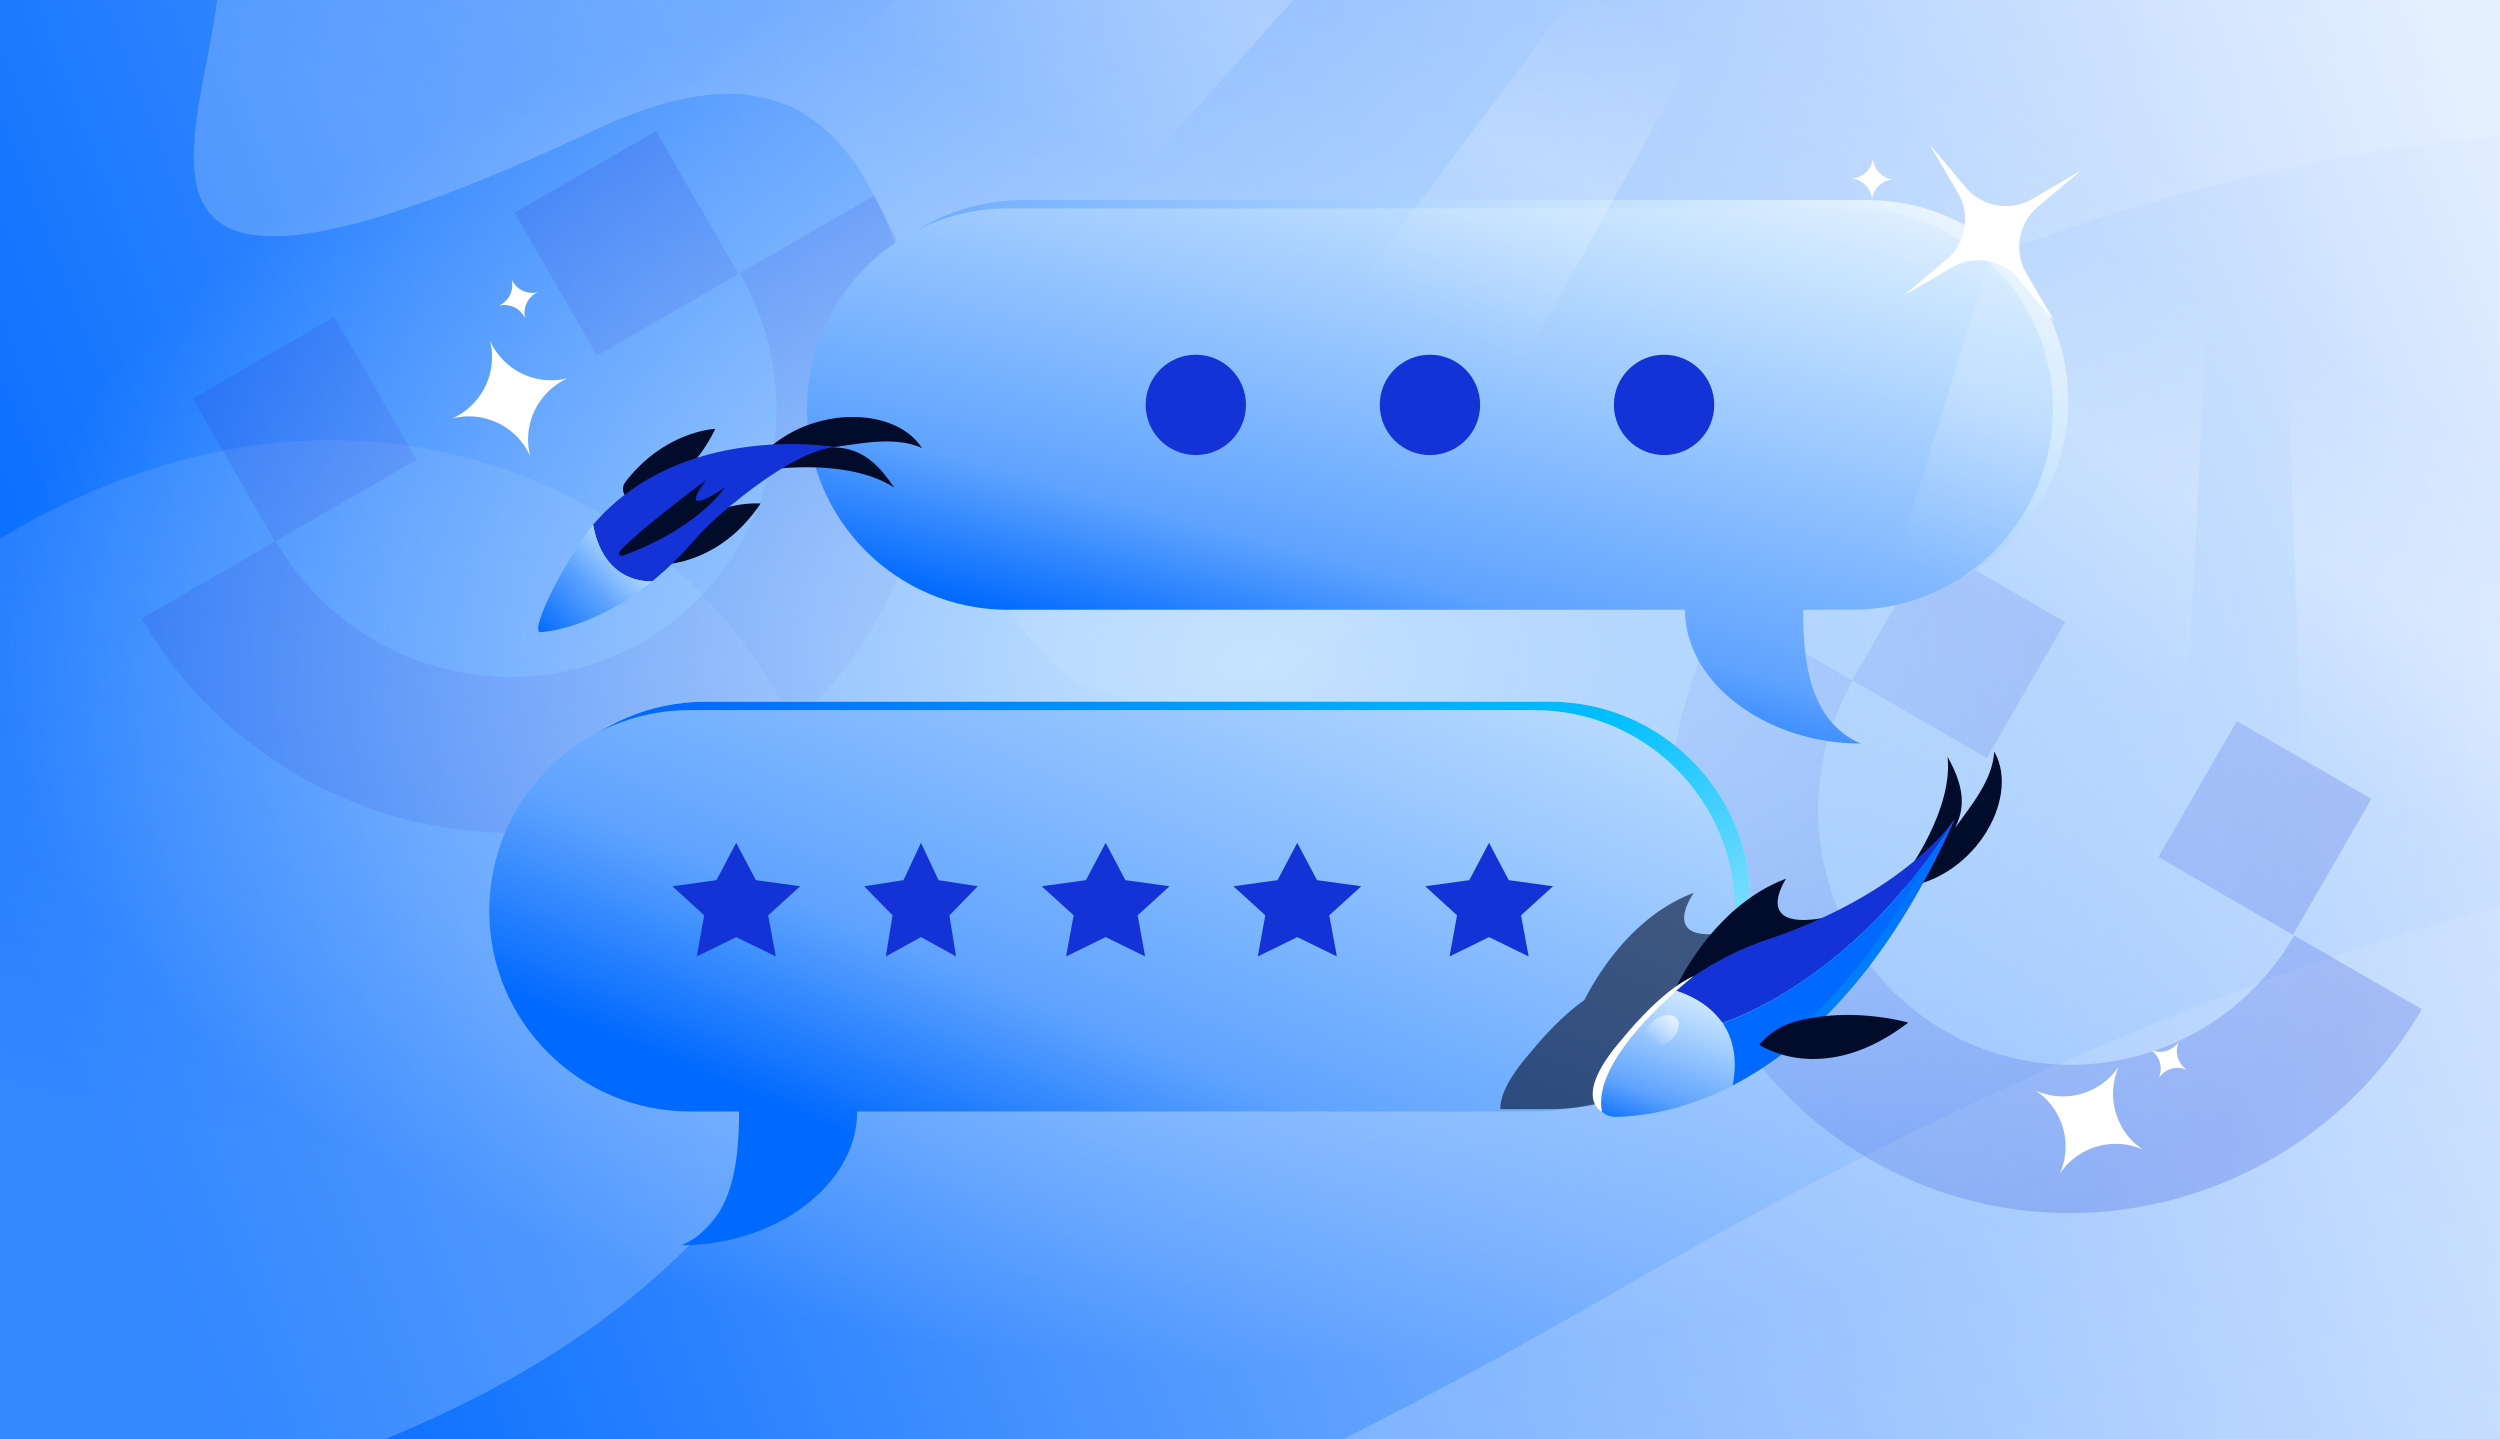
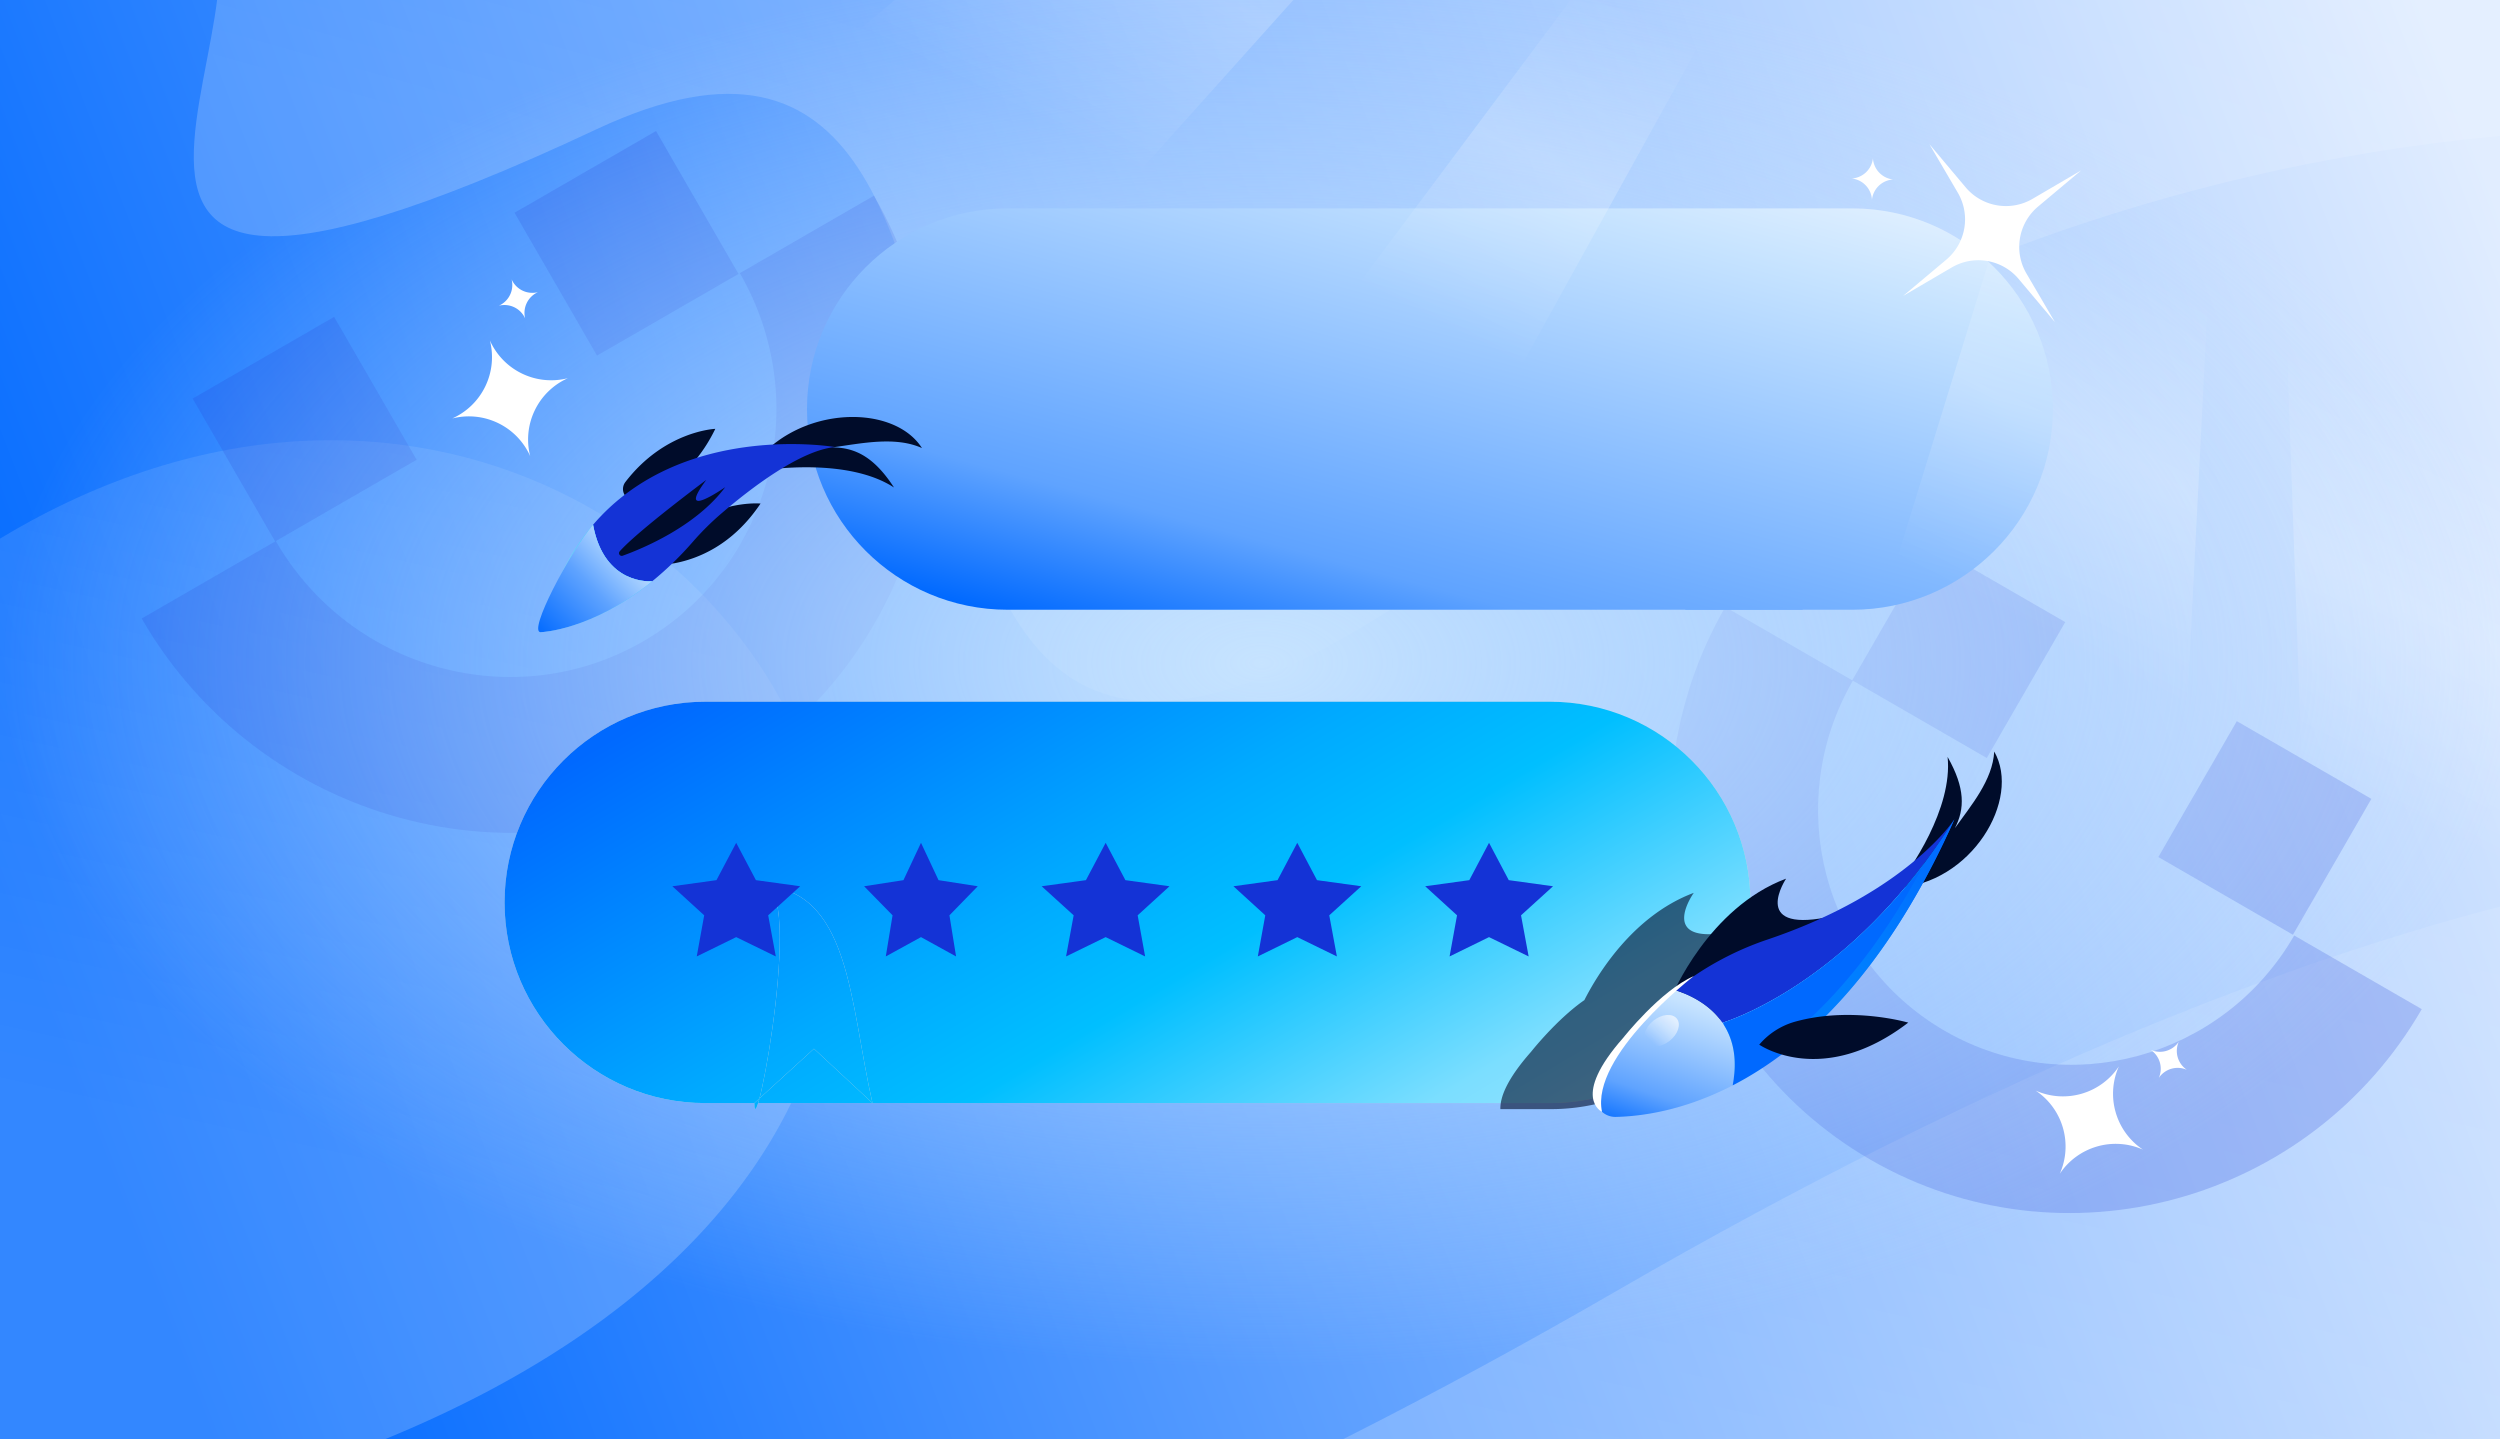
<svg xmlns="http://www.w3.org/2000/svg" fill="none" height="608" width="1056">
  <g clip-path="url(#a)">
    <path d="M0 0h1056v608H0z" fill="url(#b)" />
    <path d="M32 646.201c-235.678 47.099 21 263.5 651-100.999s948-161 916 290.5H-353v-811c27 320.999-45.5 678.599 226.5 320.999 340-447 799 172.5 158.5 300.5" fill="url(#c)" opacity=".2" />
    <path d="M252.032 54.568C-49.149 195.862 162.754-37.594 63.909-53.222L1312.15-192.598l31.79 284.73c-48.38-27.802-381.82-116.85-714.359 135.61S484.872-54.665 252.032 54.568" fill="url(#d)" opacity=".2" />
    <path d="m175.982 194.201-59.768 34.507-34.845-60.353 59.768-34.507zM277.103 55.349l-59.768 34.507 34.844 60.352 59.768-34.507zm92.063 27.317-56.652 32.708c31.542 54.632 13.233 124.315-40.87 155.552s-123.605 12.25-155.147-42.382l-56.652 32.709c49.707 86.095 159.565 116.105 244.827 66.879 85.261-49.226 114.201-159.371 64.494-245.466m470.053 237.51-56.846-32.82 33.141-57.402 56.847 32.82zm162.461 17.261-56.847-32.821-33.141 57.403 56.846 32.82zm21.28 88.822-53.883-31.109c-30 51.961-96.104 70.019-147.563 40.31s-68.872-95.987-38.872-147.948l-53.883-31.11c-47.277 81.887-19.752 186.648 61.342 233.467s185.582 18.277 232.859-63.61" fill="#1433D6" opacity=".2" />
    <ellipse cx="532.5" cy="279.5" fill="url(#e)" rx="584.5" ry="328.5" />
    <g filter="url(#f)">
      <path d="M291.428 299.942c-46.816 0-84.768 37.952-84.768 84.768s37.952 84.768 84.768 84.768H648.16c46.816 0 84.768-37.952 84.768-84.768s-37.952-84.768-84.768-84.768z" fill="#D9D9D9" />
      <path d="M291.428 299.942c-46.816 0-84.768 37.952-84.768 84.768s37.952 84.768 84.768 84.768H648.16c46.816 0 84.768-37.952 84.768-84.768s-37.952-84.768-84.768-84.768z" fill="url(#g)" />
      <path d="m312.169 469.478 25.175-22.958 24.724 22.958c-9.713-42.384-9.195-91.832-48.565-91.832 21.915-9.641-1.334 113.109-1.334 91.832" fill="#D9D9D9" />
      <path d="m312.169 469.478 25.175-22.958 24.724 22.958c-9.713-42.384-9.195-91.832-48.565-91.832 21.915-9.641-1.334 113.109-1.334 91.832" fill="url(#h)" />
    </g>
-     <path d="M291.428 299.942c-46.816 0-84.768 37.952-84.768 84.768s37.952 84.768 84.768 84.768H648.16c46.816 0 84.768-37.952 84.768-84.768s-37.952-84.768-84.768-84.768z" fill="url(#i)" />
-     <path d="m312.169 469.478 25.175-22.958 24.724 22.958c0 31.211-34.802 56.512-74.172 56.512 21.915-9.641 24.273-35.235 24.273-56.512" fill="url(#j)" />
    <path d="m310.967 356 8.333 15.775 18.7 2.578-13.516 12.276L327.699 404l-16.732-8.164L294.301 404l3.15-17.371L284 374.353l18.634-2.578zm78.062 0 7.407 15.775L413 374.353l-11.956 12.276L403.843 404l-14.814-8.164L374.157 404l2.858-17.371L365 374.353l16.622-2.578zm78.004 0 8.333 15.775L494 374.353l-13.451 12.276 3.15 17.371-16.666-8.164L450.301 404l3.215-17.371L440 374.353l18.7-2.578zm80.934 0 8.333 15.775 18.7 2.578-13.516 12.276L564.699 404l-16.732-8.164L531.301 404l3.15-17.371L521 374.353l18.634-2.578zm81 0 8.333 15.775 18.7 2.578-13.516 12.276L645.699 404l-16.732-8.164L612.301 404l3.15-17.371L602 374.353l18.634-2.578z" fill="#1433D6" />
    <g filter="url(#k)">
-       <path d="M782.376 88.022c46.816 0 84.768 37.952 84.768 84.768s-37.952 84.768-84.768 84.768H425.644c-46.816 0-84.768-37.952-84.768-84.768s37.952-84.768 84.768-84.768z" fill="url(#l)" />
-     </g>
+       </g>
    <path d="M782.376 88.022c46.816 0 84.768 37.952 84.768 84.768s-37.952 84.768-84.768 84.768H425.644c-46.816 0-84.768-37.952-84.768-84.768s37.952-84.768 84.768-84.768z" fill="url(#m)" />
-     <path d="M761.635 257.558 736.46 234.6l-24.724 22.958c0 31.211 34.802 56.512 74.172 56.512-21.915-9.64-24.273-35.235-24.273-56.512" fill="url(#n)" />
-     <path d="M505.114 192.216c11.704 0 21.192-9.488 21.192-21.192s-9.488-21.192-21.192-21.192-21.192 9.488-21.192 21.192 9.488 21.192 21.192 21.192m98.895 0c11.704 0 21.192-9.488 21.192-21.192s-9.488-21.192-21.192-21.192-21.192 9.488-21.192 21.192 9.488 21.192 21.192 21.192m98.897 0c11.704 0 21.192-9.488 21.192-21.192s-9.488-21.192-21.192-21.192-21.192 9.488-21.192 21.192 9.488 21.192 21.192 21.192" fill="#1433D6" />
+     <path d="M761.635 257.558 736.46 234.6l-24.724 22.958" fill="url(#n)" />
    <path clip-rule="evenodd" d="M740.759 388.747a206 206 0 0 1-9.843 4.865c-31.449 5.913-15.466-16.471-15.466-16.471-25.99 9.713-41.048 35.1-46.213 45.303-11.717 8.143-22.501 21.822-22.501 21.822-10.467 11.836-13.116 19.466-12.973 24.234h21.223c37.812 0 69.925-24.466 81.455-58.472a195 195 0 0 1-13.867 10.398 195 195 0 0 0 13.87-10.405 86 86 0 0 0 4.315-21.274m-48.81 55.905c1.119 3.153 1.782 6.743 1.796 10.833-.024-4.088-.683-7.68-1.796-10.833m-2.787-5.748-.012-.028q-.121-.18-.244-.37v-.001l-.31-.471-.005.002q.291.426.571.868" fill="#000C2A" fill-rule="evenodd" opacity=".6" />
    <path d="M706.196 420.782s15.384-37.357 48.255-49.641c0 0-15.18 22.658 17.049 16.359 0 0-59.663 35.258-65.304 33.282m116.467-101.069c2.253 21.75-15.747 47.799-22.035 55.371 32.169-1.632 53.303-37.508 41.733-57.638-.651 12.103-9.786 22.782-16.63 32.385 4.237-8.183 4.409-16.915-3.068-30.118" fill="#000C2A" />
    <path d="M707.5 418.174a120.3 120.3 0 0 0-18.045 17.866c-6.213 7.635-11.759 15.954-14.992 24.199a8.446 8.446 0 0 0 4.019 10.62 8.46 8.46 0 0 0 4.007.924c10.745-.219 28.599-2.589 49.38-13.304 5.15-26.938-13.611-36.877-24.369-40.305" fill="url(#o)" />
    <path d="M825.531 346.103s-19.78 30.769-78.879 50.74a128 128 0 0 0-39.145 21.37c6.054 1.923 14.638 5.914 20.072 13.827-.007-.039 53.997-15.576 97.952-85.937" fill="#1433D6" />
    <path d="M727.573 432.002c.21.312.41.626.607.92a41 41 0 0 0-.466-.997z" fill="url(#p)" />
    <path d="M813.044 364.378c-39.646 52.969-82.436 66.702-85.326 67.577.162.331.314.664.466.997 3.243 5.148 5.2 11.852 4.37 20.594 25.249-13.711 54.486-39.854 80.49-89.168" fill="url(#q)" />
    <path d="M813.044 364.377c-39.645 52.969-82.435 66.702-85.325 67.577.162.331.314.664.466.996 3.243 5.149 5.199 11.852 4.37 20.595a51 51 0 0 1-.685 4.933c29.282-15.099 64.388-46.769 93.662-112.375a265 265 0 0 1-12.488 18.274" fill="#0069FF" />
    <path d="M732.555 453.545a51 51 0 0 1-.685 4.933c29.282-15.099 64.388-46.769 93.662-112.375a265 265 0 0 1-12.488 18.274c-26.003 49.314-55.241 75.456-80.489 89.168" fill="url(#r)" />
    <path d="M743.07 441.236s26.542 18.607 62.971-9.28c0 0-23.966-7.037-47.838-.387a30.8 30.8 0 0 0-15.106 9.704z" fill="#000C2A" />
    <g filter="url(#s)">
      <path d="M676.695 469.639s-13.32-6.086 9.042-31.373c0 0 15.653-19.856 29.732-25.964-.03.006-43.798 33.652-38.774 57.337" fill="#fff" />
    </g>
    <path d="M705.23 439.673c3.571-2.808 4.951-7.006 3.083-9.378s-6.276-2.019-9.847.788-4.952 7.006-3.084 9.378 6.277 2.019 9.848-.788" fill="url(#t)" />
    <path d="M377.624 205.922c-18.793-12.271-51.534-8.338-61.574-6.246 17.401-28.181 60.687-30.306 73.389-10.413-11.4-5.114-25.69-1.922-37.863-.286 9.584.041 17.661 3.999 26.048 16.945m-92.835 32.012c10.093-1.878 24.77-7.751 36.47-25.233 0 0-21.304-2.118-40.722 17.02a4.84 4.84 0 0 0-.882 5.66 4.86 4.86 0 0 0 5.134 2.553m-15.254-26.758c9.73-3.255 23.424-11.124 32.613-30.032 0 0-21.39.83-38.008 22.493a4.846 4.846 0 0 0 2.362 7.547 4.86 4.86 0 0 0 3.033-.008" fill="#000C2A" />
    <path d="M250.507 221.673c4.758 25.802 24.682 23.853 25.028 23.822a140 140 0 0 0 17.396-16.95 116 116 0 0 1 12.074-11.902c11.673-9.997 32.964-26.495 47.755-27.799-.001.007-64.556-11.194-102.253 32.829" fill="#1433D6" />
    <path d="M250.507 221.674c-9.588 11.214-17.432 25.952-22.04 45.367 0 0 21.409-.676 47.069-21.553-.317.044-20.272 1.995-25.029-23.814" fill="url(#u)" />
    <path d="M250.507 221.673c-9.588 11.214-27.916 45.655-22.04 45.368 0 0 21.409-.676 47.069-21.553-.317.044-20.272 1.995-25.029-23.815" fill="url(#v)" />
    <path d="M263.026 234.734c8.13-2.923 30.831-12.243 43.291-28.946 0 0-21.314 14.855-7.971-3.081 0 0-29.112 21.65-36.58 30.187a1.15 1.15 0 0 0-.092 1.414 1.145 1.145 0 0 0 1.352.426" fill="#000C2A" />
    <path clip-rule="evenodd" d="M1260.15 762.604 973.307-56.071l-14.712-6.41 25.002 705.735zM908.22 606.841l34.177-673.53-42.117-18.35-187.384 607.931zM702.46-174.085 255.019 324.712l-174.02-74.739 543.913-457.848zM492.162 426.713l308.533-557.995-29.674-12.93L381.295 378.02z" fill="url(#w)" fill-rule="evenodd" />
    <g filter="url(#x)">
      <path d="m830.268 79.104-7.652-9.11-7.652-9.109 6.01 10.263 6.009 10.263a22.22 22.22 0 0 1 2.732 15.034 22.23 22.23 0 0 1-7.611 13.25l-9.109 7.65-9.109 7.65 10.262-6.008 10.263-6.007a22.2 22.2 0 0 1 15.035-2.73 22.23 22.23 0 0 1 13.252 7.612l7.652 9.109 7.652 9.11-6.01-10.263-6.009-10.263a22.2 22.2 0 0 1-2.732-15.034 22.23 22.23 0 0 1 7.611-13.25l9.109-7.65 9.109-7.65-10.263 6.007-10.262 6.008a22.2 22.2 0 0 1-15.035 2.73 22.23 22.23 0 0 1-13.252-7.612" fill="#fff" />
    </g>
    <path d="M791.132 66.855a9.62 9.62 0 0 1-2.913 5.908 9.58 9.58 0 0 1-6.044 2.633 9.58 9.58 0 0 1 8.541 8.959 9.6 9.6 0 0 1 2.913-5.909 9.58 9.58 0 0 1 6.044-2.632 9.58 9.58 0 0 1-8.541-8.959M206.93 143.804a28.35 28.35 0 0 1-1.939 19.395A28.33 28.33 0 0 1 191 176.768a28.34 28.34 0 0 1 19.392 1.939 28.33 28.33 0 0 1 13.567 13.993 28.35 28.35 0 0 1 1.939-19.395 28.33 28.33 0 0 1 13.991-13.568 28.35 28.35 0 0 1-19.393-1.94 28.33 28.33 0 0 1-13.566-13.993m688.075 306.651a28.35 28.35 0 0 1-15.716 11.53 28.33 28.33 0 0 1-19.444-1.326 28.35 28.35 0 0 1 11.528 15.714 28.33 28.33 0 0 1-1.33 19.444 28.36 28.36 0 0 1 15.716-11.53 28.33 28.33 0 0 1 19.445 1.327 28.34 28.34 0 0 1-11.528-15.714 28.33 28.33 0 0 1 1.329-19.445M216.102 118a9.6 9.6 0 0 1-.666 6.559 9.6 9.6 0 0 1-4.735 4.579 9.62 9.62 0 0 1 6.558.665 9.58 9.58 0 0 1 4.578 4.737 9.6 9.6 0 0 1 .666-6.559 9.57 9.57 0 0 1 4.735-4.579 9.6 9.6 0 0 1-6.558-.666 9.57 9.57 0 0 1-4.578-4.736m704.222 322.016a9.63 9.63 0 0 1-5.322 3.892 9.6 9.6 0 0 1-6.571-.459 9.62 9.62 0 0 1 3.891 5.321 9.58 9.58 0 0 1-.459 6.571 9.62 9.62 0 0 1 5.321-3.892 9.57 9.57 0 0 1 6.571.459 9.62 9.62 0 0 1-3.891-5.321 9.57 9.57 0 0 1 .46-6.571" fill="#fff" />
  </g>
  <defs>
    <linearGradient gradientUnits="userSpaceOnUse" id="b" x1="-28" x2="989.5" y1="304" y2="-86">
      <stop stop-color="#0069FF" />
      <stop offset="1" stop-color="#E1EDFF" />
    </linearGradient>
    <linearGradient gradientUnits="userSpaceOnUse" id="c" x1="140" x2="285" y1="608" y2="-43.5">
      <stop offset=".17" stop-color="#fff" />
      <stop offset="1" stop-color="#fff" stop-opacity="0" />
    </linearGradient>
    <linearGradient gradientUnits="userSpaceOnUse" id="d" x1="594.929" x2="739.536" y1="169.728" y2="-346.507">
      <stop stop-color="#fff" />
      <stop offset="1" stop-color="#fff" stop-opacity="0" />
    </linearGradient>
    <linearGradient gradientUnits="userSpaceOnUse" id="g" x1="428.089" x2="633.466" y1="210.453" y2="555.588">
      <stop stop-color="#0069FF" />
      <stop offset=".07" stop-color="#0075FF" />
      <stop offset=".37" stop-color="#0AF" />
      <stop offset=".52" stop-color="#00BFFF" />
      <stop offset=".77" stop-color="#7BDEFF" />
      <stop offset=".8" stop-color="#82DFFF" />
      <stop offset=".85" stop-color="#97E5FF" />
      <stop offset=".91" stop-color="#BAEDFF" />
      <stop offset=".97" stop-color="#EAF9FF" />
      <stop offset="1" stop-color="#fff" />
    </linearGradient>
    <linearGradient gradientUnits="userSpaceOnUse" id="h" x1="428.089" x2="633.466" y1="210.453" y2="555.588">
      <stop stop-color="#0069FF" />
      <stop offset=".07" stop-color="#0075FF" />
      <stop offset=".37" stop-color="#0AF" />
      <stop offset=".52" stop-color="#00BFFF" />
      <stop offset=".77" stop-color="#7BDEFF" />
      <stop offset=".8" stop-color="#82DFFF" />
      <stop offset=".85" stop-color="#97E5FF" />
      <stop offset=".91" stop-color="#BAEDFF" />
      <stop offset=".97" stop-color="#EAF9FF" />
      <stop offset="1" stop-color="#fff" />
    </linearGradient>
    <linearGradient gradientUnits="userSpaceOnUse" id="i" x1="617" x2="439.304" y1="132" y2="560.42">
      <stop stop-color="#F4F9FF" />
      <stop offset=".211" stop-color="#C6E3FF" />
      <stop offset=".727" stop-color="#5FA3FF" />
      <stop offset=".906" stop-color="#0069FF" />
    </linearGradient>
    <linearGradient gradientUnits="userSpaceOnUse" id="j" x1="617" x2="439.304" y1="132" y2="560.42">
      <stop stop-color="#F4F9FF" />
      <stop offset=".211" stop-color="#C6E3FF" />
      <stop offset=".727" stop-color="#5FA3FF" />
      <stop offset=".906" stop-color="#0069FF" />
    </linearGradient>
    <linearGradient gradientUnits="userSpaceOnUse" id="l" x1="665.5" x2="469.105" y1="-18" y2="300.232">
      <stop stop-color="#F4F9FF" />
      <stop offset=".211" stop-color="#C6E3FF" />
      <stop offset=".727" stop-color="#5FA3FF" />
      <stop offset=".906" stop-color="#0069FF" />
    </linearGradient>
    <linearGradient gradientUnits="userSpaceOnUse" id="m" x1="720" x2="634.5" y1="32.5" y2="348.5">
      <stop stop-color="#F4F9FF" />
      <stop offset=".211" stop-color="#C6E3FF" />
      <stop offset=".727" stop-color="#5FA3FF" />
      <stop offset=".906" stop-color="#0069FF" />
    </linearGradient>
    <linearGradient gradientUnits="userSpaceOnUse" id="n" x1="720" x2="634.5" y1="32.5" y2="348.5">
      <stop stop-color="#F4F9FF" />
      <stop offset=".211" stop-color="#C6E3FF" />
      <stop offset=".727" stop-color="#5FA3FF" />
      <stop offset=".906" stop-color="#0069FF" />
    </linearGradient>
    <linearGradient gradientUnits="userSpaceOnUse" id="o" x1="727" x2="691.5" y1="388" y2="491.5">
      <stop stop-color="#F4F9FF" />
      <stop offset=".349" stop-color="#C6E3FF" />
      <stop offset=".727" stop-color="#5FA3FF" />
      <stop offset=".906" stop-color="#0069FF" />
    </linearGradient>
    <linearGradient gradientUnits="userSpaceOnUse" id="p" x1="714.829" x2="834.183" y1="435.302" y2="371.321">
      <stop offset=".02" stop-color="#93DCF4" />
      <stop offset=".22" stop-color="#54D0F8" />
      <stop offset=".37" stop-color="#26C6FC" />
      <stop offset=".5" stop-color="#0AC1FE" />
      <stop offset=".57" stop-color="#00BFFF" />
    </linearGradient>
    <linearGradient gradientUnits="userSpaceOnUse" id="q" x1="714.995" x2="834.351" y1="435.615" y2="371.631">
      <stop offset=".02" stop-color="#93DCF4" />
      <stop offset=".22" stop-color="#54D0F8" />
      <stop offset=".37" stop-color="#26C6FC" />
      <stop offset=".5" stop-color="#0AC1FE" />
      <stop offset=".57" stop-color="#00BFFF" />
    </linearGradient>
    <linearGradient gradientUnits="userSpaceOnUse" id="r" x1="741.809" x2="831.282" y1="444.343" y2="342.729">
      <stop offset=".02" stop-color="#00BFFF" stop-opacity="0" />
      <stop offset=".06" stop-color="#00BAFF" stop-opacity=".06" />
      <stop offset=".2" stop-color="#00A5FF" stop-opacity=".31" />
      <stop offset=".35" stop-color="#0092FF" stop-opacity=".52" />
      <stop offset=".49" stop-color="#0084FF" stop-opacity=".69" />
      <stop offset=".63" stop-color="#0078FF" stop-opacity=".83" />
      <stop offset=".76" stop-color="#0070FF" stop-opacity=".92" />
      <stop offset=".88" stop-color="#006BFF" stop-opacity=".98" />
      <stop offset=".97" stop-color="#0069FF" />
    </linearGradient>
    <linearGradient gradientUnits="userSpaceOnUse" id="t" x1="710" x2="695.488" y1="426" y2="440.488">
      <stop stop-color="#F4F9FF" />
      <stop offset=".913" stop-color="#F4F9FF" stop-opacity="0" />
    </linearGradient>
    <linearGradient gradientUnits="userSpaceOnUse" id="u" x1="219.457" x2="299.24" y1="263.486" y2="213.167">
      <stop offset=".09" stop-color="#BDE3F1" />
      <stop offset=".43" stop-color="#54D0F8" />
      <stop offset=".74" stop-color="#00BFFF" />
    </linearGradient>
    <linearGradient gradientUnits="userSpaceOnUse" id="v" x1="286.379" x2="215.31" y1="201.705" y2="269.151">
      <stop stop-color="#F4F9FF" />
      <stop offset=".345" stop-color="#C6E3FF" />
      <stop offset=".594" stop-color="#5FA3FF" />
      <stop offset=".906" stop-color="#0069FF" />
    </linearGradient>
    <linearGradient gradientUnits="userSpaceOnUse" id="w" x1="679.21" x2="608.126" y1="-1.543" y2="137.863">
      <stop stop-color="#fff" stop-opacity="0" />
      <stop offset=".48" stop-color="#fff" stop-opacity=".2" />
      <stop offset="1" stop-color="#fff" stop-opacity="0" />
    </linearGradient>
    <filter color-interpolation-filters="sRGB" filterUnits="userSpaceOnUse" height="175.551" id="f" width="532.738" x="206.66" y="296.41">
      <feFlood flood-opacity="0" result="BackgroundImageFix" />
      <feColorMatrix in="SourceAlpha" result="hardAlpha" values="0 0 0 0 0 0 0 0 0 0 0 0 0 0 0 0 0 0 127 0" />
      <feOffset dx="6.47" dy="-3.532" />
      <feColorMatrix values="0 0 0 0 1 0 0 0 0 1 0 0 0 0 1 0 0 0 1 0" />
      <feBlend in2="BackgroundImageFix" result="effect1_dropShadow_2005_4638" />
      <feBlend in="SourceGraphic" in2="effect1_dropShadow_2005_4638" result="shape" />
    </filter>
    <filter color-interpolation-filters="sRGB" filterUnits="userSpaceOnUse" height="173.066" id="k" width="532.738" x="340.876" y="84.492">
      <feFlood flood-opacity="0" result="BackgroundImageFix" />
      <feColorMatrix in="SourceAlpha" result="hardAlpha" values="0 0 0 0 0 0 0 0 0 0 0 0 0 0 0 0 0 0 127 0" />
      <feOffset dx="6.47" dy="-3.53" />
      <feColorMatrix values="0 0 0 0 1 0 0 0 0 1 0 0 0 0 1 0 0 0 1 0" />
      <feBlend in2="BackgroundImageFix" result="effect1_dropShadow_2005_4638" />
      <feBlend in="SourceGraphic" in2="effect1_dropShadow_2005_4638" result="shape" />
    </filter>
    <filter color-interpolation-filters="sRGB" filterUnits="userSpaceOnUse" height="75.131" id="s" width="60.506" x="663.861" y="403.405">
      <feFlood flood-opacity="0" result="BackgroundImageFix" />
      <feColorMatrix in="SourceAlpha" result="hardAlpha" values="0 0 0 0 0 0 0 0 0 0 0 0 0 0 0 0 0 0 127 0" />
      <feOffset />
      <feGaussianBlur stdDeviation="4.449" />
      <feColorMatrix values="0 0 0 0 1 0 0 0 0 1 0 0 0 0 1 0 0 0 1 0" />
      <feBlend in2="BackgroundImageFix" result="effect1_dropShadow_2005_4638" />
      <feBlend in="SourceGraphic" in2="effect1_dropShadow_2005_4638" result="shape" />
    </filter>
    <filter color-interpolation-filters="sRGB" filterUnits="userSpaceOnUse" height="89.83" id="x" width="89.829" x="796.569" y="53.568">
      <feFlood flood-opacity="0" result="BackgroundImageFix" />
      <feColorMatrix in="SourceAlpha" result="hardAlpha" values="0 0 0 0 0 0 0 0 0 0 0 0 0 0 0 0 0 0 127 0" />
      <feOffset />
      <feGaussianBlur stdDeviation="3.659" />
      <feColorMatrix values="0 0 0 0 1 0 0 0 0 1 0 0 0 0 1 0 0 0 0.75 0" />
      <feBlend in2="BackgroundImageFix" result="effect1_dropShadow_2005_4638" />
      <feBlend in="SourceGraphic" in2="effect1_dropShadow_2005_4638" result="shape" />
    </filter>
    <radialGradient cx="0" cy="0" gradientTransform="matrix(0 298.5 -533.723 0 533 280)" gradientUnits="userSpaceOnUse" id="e" r="1">
      <stop stop-color="#C6E3FF" />
      <stop offset="1" stop-color="#C6E3FF" stop-opacity="0" />
    </radialGradient>
    <clipPath id="a">
      <path d="M0 0h1056v608H0z" fill="#fff" />
    </clipPath>
  </defs>
</svg>